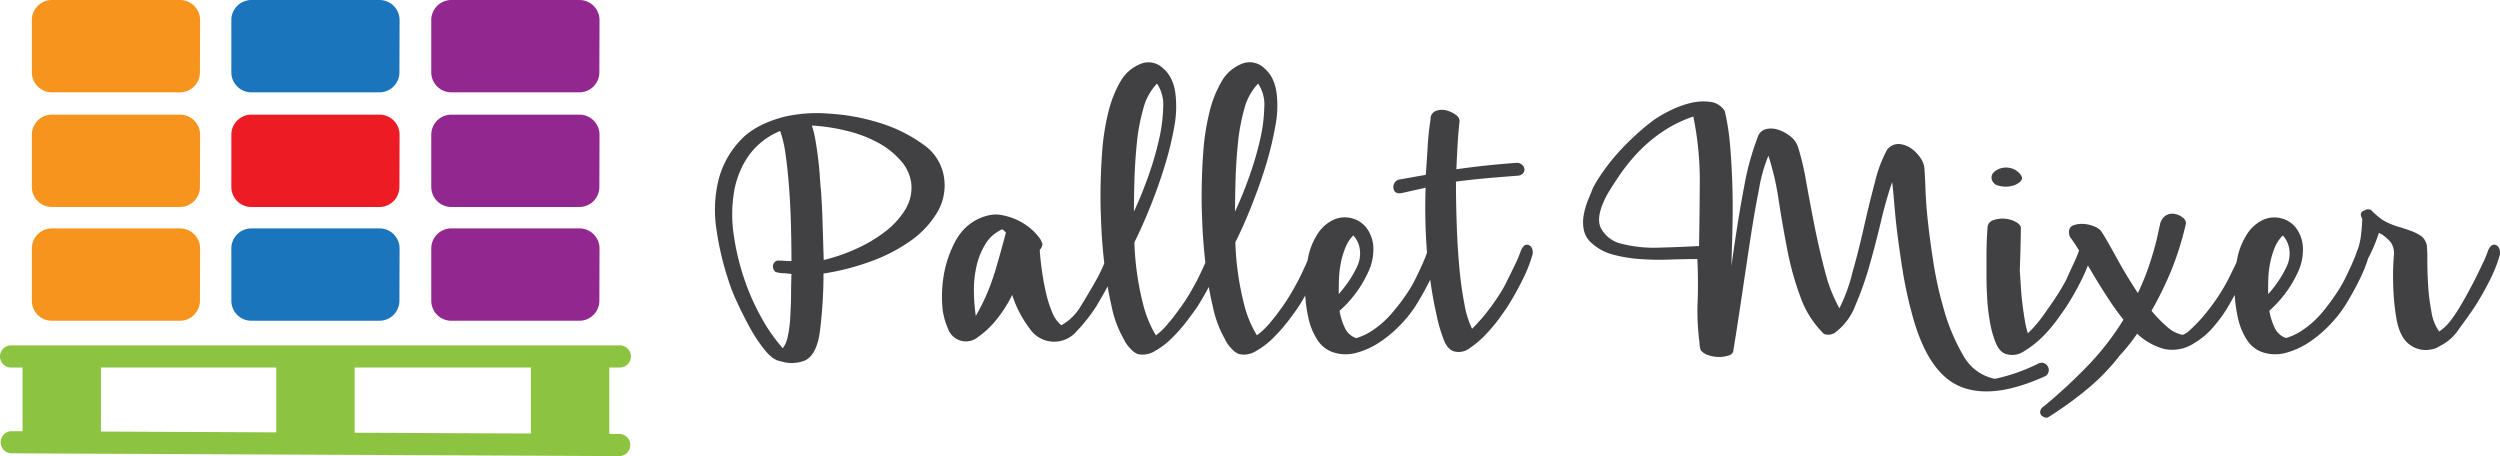
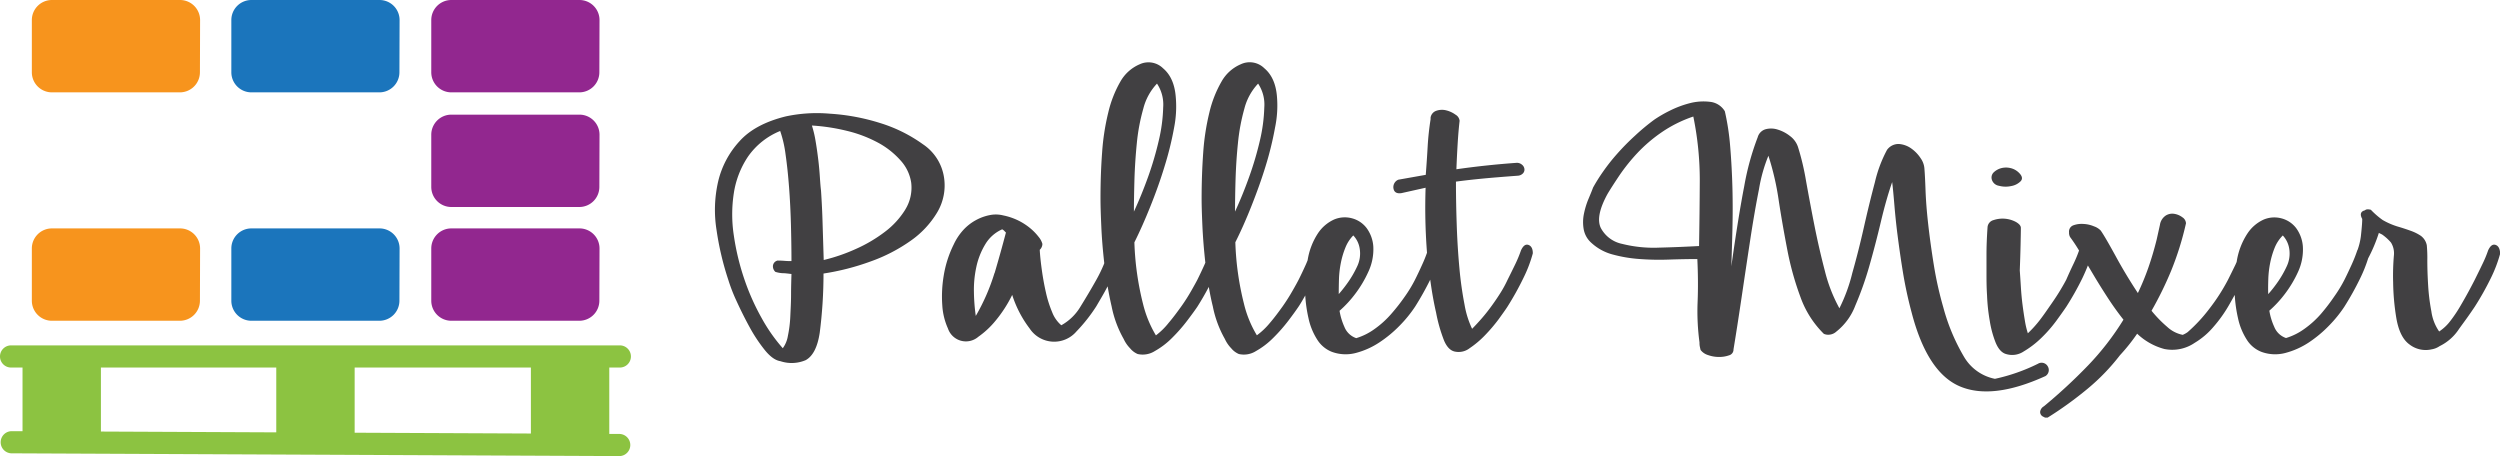
<svg xmlns="http://www.w3.org/2000/svg" id="b42846ae-b884-4908-8ec6-5c281fcca090" data-name="Layer 1" viewBox="0 0 622.58 113.57">
  <title>pallet-mixer-logo</title>
  <path d="M235.08,44.11a12.07,12.07,0,0,0-5.22-8.17,36.84,36.84,0,0,0-10.65-5.29,52.24,52.24,0,0,0-12.59-2.34,37,37,0,0,0-10.91.67c-5.08,1.25-9,3.32-11.58,6.23a22.34,22.34,0,0,0-5.29,10,31.63,31.63,0,0,0-.4,12.06,72.36,72.36,0,0,0,2.94,12.45,41.68,41.68,0,0,0,2,5.16c1,2.19,2.08,4.37,3.28,6.56a38.37,38.37,0,0,0,3.82,5.76c1.34,1.65,2.63,2.56,3.88,2.75a8.87,8.87,0,0,0,6.3-.27c1.79-1,2.94-3.26,3.48-6.83a115.17,115.17,0,0,0,.94-14.73,60.59,60.59,0,0,0,11.7-3,40.93,40.93,0,0,0,10-5.16,23,23,0,0,0,6.63-7.1A13.09,13.09,0,0,0,235.08,44.11ZM197,73.33c0,1.87-.11,3.7-.19,5.49a29.9,29.9,0,0,1-.6,4.82,7.16,7.16,0,0,1-1.27,3.08,41.59,41.59,0,0,1-5.22-7.43,57.37,57.37,0,0,1-4.36-9.78,60.84,60.84,0,0,1-2.61-10.85,34.73,34.73,0,0,1,0-10.58,22.39,22.39,0,0,1,3.54-9.1,18,18,0,0,1,8-6.36,29,29,0,0,1,1.34,5.83q.53,3.67.87,8.16t.47,9.31c.08,3.21.13,6.24.13,9.1-.45,0-1,0-1.73-.06s-1.3-.07-1.74-.07a1.49,1.49,0,0,0-1.14,1.27,1.87,1.87,0,0,0,.6,1.54,7,7,0,0,0,1.81.33c.67,0,1.41.12,2.2.2C197.06,69.76,197,71.45,197,73.33Zm28.46-21.16a20.29,20.29,0,0,1-5.09,5.56A35.91,35.91,0,0,1,213.13,62a44,44,0,0,1-8,2.75l-.27-8.84c-.08-3-.22-5.76-.4-8.44-.09-.71-.18-1.76-.27-3.14s-.21-2.86-.4-4.43-.4-3.12-.67-4.69a27.3,27.3,0,0,0-.93-3.95A48.49,48.49,0,0,1,211,32.61a32.1,32.1,0,0,1,7.7,2.94A20.46,20.46,0,0,1,224.31,40a10.51,10.51,0,0,1,2.61,5.5A10.37,10.37,0,0,1,225.45,52.17Z" fill="#414042" />
  <path d="M380.66,61c-.72-.27-1.34.18-1.88,1.34a32.15,32.15,0,0,1-1.47,3.54c-.63,1.29-1.25,2.56-1.88,3.81a28,28,0,0,1-1.67,3.09c-.67,1.08-1.41,2.17-2.21,3.28s-1.63,2.17-2.48,3.15-1.67,1.87-2.47,2.67a22.92,22.92,0,0,1-1.88-6,89.52,89.52,0,0,1-1.27-9c-.31-3.35-.54-6.9-.67-10.65s-.2-7.41-.2-11c2-.27,4.14-.51,6.5-.74s5.39-.47,9-.74a1.92,1.92,0,0,0,1.21-.6,1.36,1.36,0,0,0,.34-1.07,1.59,1.59,0,0,0-.6-1.06,1.91,1.91,0,0,0-1.34-.47q-7.5.53-15,1.6c.09-2.32.2-4.52.33-6.62s.29-3.91.47-5.43a2,2,0,0,0-1-1.53,6.6,6.6,0,0,0-2.27-1.07,4.27,4.27,0,0,0-2.48.07,2.13,2.13,0,0,0-1.48,1.73h0v.41c-.35,2.24-.6,4.51-.73,6.83s-.29,4.65-.47,7l-6.83,1.21a2,2,0,0,0-1.21,2.2c.17.94.85,1.32,2,1.14l6-1.34a146.28,146.28,0,0,0,.35,16.19c-.33.94-.73,1.94-1.22,3-.58,1.29-1.18,2.56-1.81,3.81a33.31,33.31,0,0,1-2.48,4.08,48.21,48.21,0,0,1-3.41,4.36,23.35,23.35,0,0,1-4.15,3.75,15.37,15.37,0,0,1-4.55,2.27,4.83,4.83,0,0,1-2.95-2.81,15.93,15.93,0,0,1-1.21-4,27.92,27.92,0,0,0,4-4.35,28.36,28.36,0,0,0,3.14-5.3A13.22,13.22,0,0,0,342,61.41a8.73,8.73,0,0,0-1.68-4.63,6.72,6.72,0,0,0-3.61-2.41,6.86,6.86,0,0,0-4.42.27,9.57,9.57,0,0,0-4.09,3.48,17,17,0,0,0-2.56,6.7c-.15.35-.28.7-.45,1.07-.58,1.29-1.18,2.56-1.81,3.81-.27.53-.76,1.43-1.48,2.68a46.84,46.84,0,0,1-2.54,4c-1,1.38-2,2.75-3.15,4.08A17.64,17.64,0,0,1,313,83.5a27.77,27.77,0,0,1-3.21-7.84,71.39,71.39,0,0,1-2.15-15.33c1.35-2.68,2.68-5.67,4-9s2.52-6.64,3.55-10a81.9,81.9,0,0,0,2.34-9.57A26.7,26.7,0,0,0,318,24q-.39-4.68-3.14-7A5.19,5.19,0,0,0,309,16a10,10,0,0,0-4.82,4.35,28.45,28.45,0,0,0-3,7.64,59.06,59.06,0,0,0-1.54,10q-.4,5.56-.4,11.59,0,2.28.2,6.77c.13,2.8.37,5.83.73,9.06l-.19.45q-.87,1.94-1.8,3.81c-.27.53-.77,1.43-1.48,2.68a44.68,44.68,0,0,1-2.55,4c-1,1.38-2,2.75-3.14,4.08a17.33,17.33,0,0,1-3.15,3.09,28.38,28.38,0,0,1-3.21-7.84,71.39,71.39,0,0,1-2.15-15.33q2-4,4-9c1.33-3.31,2.52-6.64,3.54-10a80.06,80.06,0,0,0,2.35-9.57,27.06,27.06,0,0,0,.4-7.77q-.4-4.68-3.15-7a5.18,5.18,0,0,0-5.83-1A10.06,10.06,0,0,0,279,20.34,28.45,28.45,0,0,0,276,28a58.08,58.08,0,0,0-1.54,10q-.41,5.56-.4,11.59,0,2.28.2,6.77.18,4.26.74,9.19c-.05.11-.08.22-.13.34A35.39,35.39,0,0,1,273,69.72c-1.25,2.23-2.55,4.41-3.88,6.56A12.75,12.75,0,0,1,264.3,81,8.08,8.08,0,0,1,262,77.69a28.06,28.06,0,0,1-1.54-4.89c-.41-1.79-.74-3.62-1-5.49s-.45-3.58-.53-5.1a2.05,2.05,0,0,0,.66-1.47,4.65,4.65,0,0,0-.93-1.74,13.82,13.82,0,0,0-2.08-2.15,15.29,15.29,0,0,0-3-1.94,15.57,15.57,0,0,0-3.76-1.27,7.51,7.51,0,0,0-3.34-.07A11.89,11.89,0,0,0,243,54.84a12.06,12.06,0,0,0-3.14,2.47,14.38,14.38,0,0,0-2.35,3.56A27.22,27.22,0,0,0,235,68.74a31.22,31.22,0,0,0-.34,7.3,16.35,16.35,0,0,0,1.41,5.76,4.72,4.72,0,0,0,7.56,2.07,21.43,21.43,0,0,0,4.29-4,32,32,0,0,0,4.15-6.43,27.64,27.64,0,0,0,4.35,8.37,7.31,7.31,0,0,0,11.65.73A40.45,40.45,0,0,0,273,76.3c1-1.72,2-3.36,2.83-5,.29,1.68.61,3.34,1,5a27,27,0,0,0,3,8.11,8.32,8.32,0,0,0,1.61,2.34,4.91,4.91,0,0,0,1.87,1.41,5.63,5.63,0,0,0,4.29-.74,19.6,19.6,0,0,0,4.35-3.34,40.26,40.26,0,0,0,3.75-4.29c1.11-1.46,1.94-2.61,2.48-3.41,1.05-1.66,2-3.31,2.85-4.93.28,1.63.6,3.25,1,4.85a27,27,0,0,0,3,8.11,8.28,8.28,0,0,0,1.6,2.34,4.93,4.93,0,0,0,1.88,1.41,5.61,5.61,0,0,0,4.28-.74,19.6,19.6,0,0,0,4.35-3.34,40.37,40.37,0,0,0,3.76-4.29c1.11-1.46,1.93-2.61,2.47-3.41s1.15-1.87,1.68-2.8a34.53,34.53,0,0,0,.81,5.68,16.12,16.12,0,0,0,2.2,5.36,7.54,7.54,0,0,0,3.62,3,9.93,9.93,0,0,0,6,.27,19.55,19.55,0,0,0,5.83-2.62,30.35,30.35,0,0,0,5.09-4.22,31.54,31.54,0,0,0,3.81-4.69,73.31,73.31,0,0,0,3.76-6.71c.4,2.94.88,5.68,1.46,8.19a38.44,38.44,0,0,0,2,7c.71,1.65,1.65,2.56,2.81,2.74a4.46,4.46,0,0,0,3.55-.87,23.28,23.28,0,0,0,3.81-3.21,40.82,40.82,0,0,0,3.41-4c1-1.39,1.76-2.44,2.21-3.15a72,72,0,0,0,3.95-7.1,33,33,0,0,0,2.35-6.16C381.73,62,381.37,61.27,380.66,61Zm-133,7A51,51,0,0,1,243,78.68a47.16,47.16,0,0,1-.46-5.9,26.46,26.46,0,0,1,.6-6.3,18.22,18.22,0,0,1,2.21-5.62,9.25,9.25,0,0,1,4.22-3.75,1.8,1.8,0,0,1,.47.33c.14.14.29.3.47.47Q249.17,63,247.69,68ZM282.51,44.8c.09-3,.29-6.09.6-9.18a48.3,48.3,0,0,1,1.61-8.57,14.09,14.09,0,0,1,3.41-6.23,9.41,9.41,0,0,1,1.54,5.91,39.89,39.89,0,0,1-1.07,8.16A80.86,80.86,0,0,1,285.93,44c-1.12,3.12-2.3,6-3.55,8.7C282.38,50.47,282.43,47.84,282.51,44.8Zm25.18,0c.09-3,.28-6.09.6-9.18a49.23,49.23,0,0,1,1.6-8.57,14.2,14.2,0,0,1,3.42-6.23,9.41,9.41,0,0,1,1.54,5.91,40.6,40.6,0,0,1-1.07,8.16A81,81,0,0,1,311.1,44c-1.11,3.12-2.29,6-3.54,8.7Q307.56,49.36,307.69,44.8Zm25.76,24.64a25,25,0,0,1,.47-4,21.06,21.06,0,0,1,1.14-3.81,9.16,9.16,0,0,1,1.95-3,6.08,6.08,0,0,1,1.6,3.29,7.45,7.45,0,0,1-.66,4.48,25.39,25.39,0,0,1-2.15,3.75,34,34,0,0,1-2.41,3.09C333.39,72,333.41,70.78,333.45,69.44Z" fill="#414042" />
  <path d="M509.93,91.19a1.75,1.75,0,0,0-2.42-.6,45.77,45.77,0,0,1-10.71,3.75,11.53,11.53,0,0,1-7.7-5.49,49.28,49.28,0,0,1-5.16-12.32,89.5,89.5,0,0,1-2.34-10.45c-.58-3.57-1.05-7-1.41-10.18s-.58-6-.67-8.51-.18-4.22-.27-5.29a5.11,5.11,0,0,0-.93-2.67A9,9,0,0,0,476,37a6.08,6.08,0,0,0-3.08-1.14,3.52,3.52,0,0,0-3,1.48,32.55,32.55,0,0,0-3,8q-1.41,5.3-2.75,11.25T461.28,68a41.17,41.17,0,0,1-3.21,8.77,38.47,38.47,0,0,1-3.62-9.3Q453,61.93,451.84,56.1c-.77-3.88-1.45-7.57-2.08-11.05a62.35,62.35,0,0,0-2-8.44,5.63,5.63,0,0,0-2-2.74,9.35,9.35,0,0,0-3.09-1.61,5.34,5.34,0,0,0-3-.07,2.86,2.86,0,0,0-1.95,2,65.43,65.43,0,0,0-3.34,12.12q-1.47,7.56-3.22,20c.09-2.77.19-5.85.27-9.24s.09-6.8,0-10.24-.27-6.82-.54-10.12a60.93,60.93,0,0,0-1.35-9,4.87,4.87,0,0,0-3.68-2.35,13.5,13.5,0,0,0-5.06.34,25,25,0,0,0-5,1.88A31.92,31.92,0,0,0,412,29.78a52.77,52.77,0,0,0-4.82,4,58.36,58.36,0,0,0-4.43,4.49,48.38,48.38,0,0,0-3.54,4.48,44.16,44.16,0,0,0-2.48,3.95c-.27.73-.65,1.66-1.14,2.82a19.92,19.92,0,0,0-1.13,3.68,10.19,10.19,0,0,0-.07,3.89,5.91,5.91,0,0,0,1.94,3.41,12.53,12.53,0,0,0,5.29,2.88,34.67,34.67,0,0,0,6.77,1.13,65.65,65.65,0,0,0,7.3.13c2.45-.08,4.79-.13,7-.13q.27,5.64.07,10.65a58.34,58.34,0,0,0,.47,10.12,5.25,5.25,0,0,0,.06.93c.06.27.12.59.21.94a3.67,3.67,0,0,0,1.85,1.27,7.92,7.92,0,0,0,2.71.47,7.17,7.17,0,0,0,2.52-.4A1.49,1.49,0,0,0,431.7,87q.93-5.62,2-12.85t2.14-14.27q1.06-7,2.21-12.79a38.12,38.12,0,0,1,2.34-8.3,66.94,66.94,0,0,1,2.55,11c.62,4.11,1.35,8.23,2.15,12.39a73.59,73.59,0,0,0,3.28,11.79,24.36,24.36,0,0,0,5.83,9.17,2.7,2.7,0,0,0,1.41.2,2.91,2.91,0,0,0,1.67-.74,15.07,15.07,0,0,0,4.75-6.5,81,81,0,0,0,3.49-9.84q1.53-5.35,2.87-11t2.82-9.91c.18,1.43.35,3.28.54,5.56s.44,4.82.8,7.63.79,5.88,1.33,9.18,1.25,6.64,2.15,10q3.88,15,12,18.48t21.36-2.55A1.77,1.77,0,0,0,509.93,91.19ZM423.12,61.27c-3.12.17-6.45.31-10,.4a32.18,32.18,0,0,1-9.17-.94,7.76,7.76,0,0,1-5.29-3.95q-1.41-2.88,1.68-8.51c.8-1.34,1.81-2.89,3-4.67a46.93,46.93,0,0,1,4.35-5.42,37.44,37.44,0,0,1,6-5.16,32,32,0,0,1,8-4,79,79,0,0,1,1.61,16Q423.26,53.24,423.12,61.27Z" fill="#414042" />
  <path d="M497.78,46.26a6.46,6.46,0,0,0,3.09.07,4.35,4.35,0,0,0,2.34-1.2c.54-.59.4-1.28-.4-2.08a4.36,4.36,0,0,0-2.21-1.21,4.74,4.74,0,0,0-2.35.07,4.37,4.37,0,0,0-1.74,1,1.79,1.79,0,0,0-.53,1.61A2.19,2.19,0,0,0,497.78,46.26Z" fill="#414042" />
  <path d="M621.51,61c-.72-.27-1.34.18-1.88,1.34a29.8,29.8,0,0,1-1.48,3.54c-.62,1.3-1.25,2.56-1.87,3.82-.37.72-.85,1.65-1.48,2.81s-1.32,2.39-2.08,3.68a33.88,33.88,0,0,1-2.47,3.69,11.3,11.3,0,0,1-2.82,2.67,11.5,11.5,0,0,1-1.94-5,50.46,50.46,0,0,1-.81-6.56q-.2-3.34-.2-6.16a33.18,33.18,0,0,0-.13-3.75,3.84,3.84,0,0,0-1.48-2.35,11.35,11.35,0,0,0-2.54-1.26c-1-.36-2.08-.72-3.29-1.07a17.93,17.93,0,0,1-3.68-1.61,20.17,20.17,0,0,1-2.94-2.55c-.73-.18-1.21-.13-1.48.14-1.07.26-1.3,1-.67,2.14,0,.9-.12,2.35-.34,4.35a16.49,16.49,0,0,1-.8,3.32l-.08.13a37.36,37.36,0,0,1-1.4,3.55c-.59,1.29-1.18,2.56-1.81,3.81a33.31,33.31,0,0,1-2.48,4.08A48.21,48.21,0,0,1,578,78.16a23.35,23.35,0,0,1-4.15,3.75,15.3,15.3,0,0,1-4.56,2.27,4.84,4.84,0,0,1-2.94-2.81,15.53,15.53,0,0,1-1.21-4,27.92,27.92,0,0,0,4-4.35,28.36,28.36,0,0,0,3.14-5.3,13.22,13.22,0,0,0,1.21-6.29,8.81,8.81,0,0,0-1.68-4.63,6.72,6.72,0,0,0-3.61-2.41,6.86,6.86,0,0,0-4.42.27,9.57,9.57,0,0,0-4.09,3.48A17.55,17.55,0,0,0,557,65.23l-.3.68c-.63,1.29-1.25,2.56-1.88,3.81a48,48,0,0,1-4.62,7.17,38.91,38.91,0,0,1-5.42,5.83,6.36,6.36,0,0,1-1.21.67,8,8,0,0,1-3.88-2,30.37,30.37,0,0,1-3.89-4,87.63,87.63,0,0,0,4.9-10,74.78,74.78,0,0,0,3.68-11.78,1.89,1.89,0,0,0-.87-1.48,4.53,4.53,0,0,0-2-.87,3.06,3.06,0,0,0-2.14.4,3.38,3.38,0,0,0-1.48,2.35l-.8,3.61c-.62,2.5-1.32,4.84-2.07,7a63.77,63.77,0,0,1-2.62,6.36q-3.09-4.69-5.56-9.25c-1.65-3-2.87-5.13-3.68-6.3a4.17,4.17,0,0,0-1.68-1.06,7.58,7.58,0,0,0-2.67-.6,6,6,0,0,0-2.48.34,1.65,1.65,0,0,0-1.07,1.73,2.19,2.19,0,0,0,.27,1.21c.67.9,1.42,2,2.22,3.34a33.45,33.45,0,0,1-1.43,3.42q-.93,1.94-1.74,3.81c-.27.53-.74,1.37-1.4,2.48s-1.45,2.32-2.35,3.61S509,78.38,508,79.68A28.17,28.17,0,0,1,505,83a21.18,21.18,0,0,1-.74-3.15q-.33-1.94-.6-4.08c-.18-1.42-.31-2.87-.4-4.35s-.18-2.83-.27-4.08c.09-2.32.16-4.47.2-6.43s.07-3.36.07-4.15c0-.54-.41-1-1.22-1.48a7.06,7.06,0,0,0-5.58-.47,2,2,0,0,0-1.49,1.68c-.19,2.67-.27,5-.27,6.89V68.1c0,1.52,0,3.34.14,5.49a46.37,46.37,0,0,0,.67,6.29A25.22,25.22,0,0,0,497,85.37c.68,1.61,1.57,2.55,2.66,2.82a5.15,5.15,0,0,0,4.31-.67,23.22,23.22,0,0,0,4.36-3.34,33.78,33.78,0,0,0,3.76-4.29c1.11-1.52,1.93-2.68,2.47-3.48a72.12,72.12,0,0,0,4-7.1c.54-1.13,1-2.19,1.39-3.2l1.42,2.39c1.12,1.88,2.3,3.77,3.55,5.69s2.55,3.73,3.89,5.42A67.43,67.43,0,0,1,520,91a132.32,132.32,0,0,1-11,10.18,1.82,1.82,0,0,0-.94,1.4,1.28,1.28,0,0,0,.67,1.14l.54.27h.67a91.62,91.62,0,0,0,10-7.23,52.06,52.06,0,0,0,8-8.3,46.51,46.51,0,0,0,4.28-5.36,15.62,15.62,0,0,0,6.77,3.81,9.9,9.9,0,0,0,7.57-1.54,18.72,18.72,0,0,0,4.69-4,33.53,33.53,0,0,0,3.61-5c.59-1,1.13-2,1.66-2.92a34.9,34.9,0,0,0,.82,5.81,16.12,16.12,0,0,0,2.2,5.36,7.5,7.5,0,0,0,3.62,3,9.93,9.93,0,0,0,6,.27,19.66,19.66,0,0,0,5.83-2.62A30.35,30.35,0,0,0,580,81.09a31.54,31.54,0,0,0,3.81-4.69,72.85,72.85,0,0,0,3.94-7.07,35.3,35.3,0,0,0,2-5A38.59,38.59,0,0,0,592.41,58l.81.4a11.86,11.86,0,0,1,2.21,2,5.07,5.07,0,0,1,.74,3.08,58.29,58.29,0,0,0-.2,6.9,58.69,58.69,0,0,0,.74,8.51c.53,3.39,1.65,5.69,3.34,6.9A6.58,6.58,0,0,0,605.54,87a4.91,4.91,0,0,0,2-.8,12.09,12.09,0,0,0,4.84-4.29c.72-1,1.41-1.93,2.08-2.87s1.27-1.82,1.81-2.62a70.85,70.85,0,0,0,4-7.1,33.93,33.93,0,0,0,2.35-6.15C622.58,62,622.22,61.26,621.51,61Zm-56.63,8.45a25,25,0,0,1,.47-4,21.06,21.06,0,0,1,1.14-3.81,9.16,9.16,0,0,1,2-3,6.23,6.23,0,0,1,1.6,3.29,7.45,7.45,0,0,1-.66,4.48,25.39,25.39,0,0,1-2.15,3.75,32.35,32.35,0,0,1-2.42,3.09C564.81,72,564.84,70.78,564.88,69.44Z" fill="#414042" />
  <path d="M154.38,108.06h-2.65V91.53h2.63a2.76,2.76,0,0,0,0-5.52H2.76a2.76,2.76,0,0,0,0,5.52H5.61v15.85H2.76a2.76,2.76,0,0,0,0,5.51l151.61.69h0a2.76,2.76,0,0,0,0-5.51Zm-22.17-.1-43.89-.2V91.53h43.89ZM25.13,91.53H68.8v16.14l-43.67-.2Z" fill="#8cc341" />
  <path d="M49.79,74.88a5,5,0,0,1-5,5H12.93a5,5,0,0,1-5-5v-13a5,5,0,0,1,5-5h31.9a5,5,0,0,1,5,5Z" fill="#f7941d" fill-rule="evenodd" />
  <path d="M49.79,18a5,5,0,0,1-5,5H12.93a5,5,0,0,1-5-5V5a5,5,0,0,1,5-5h31.9a5,5,0,0,1,5,5Z" fill="#f7941d" fill-rule="evenodd" />
-   <path d="M49.79,46.55a5,5,0,0,1-5,5H12.93a5,5,0,0,1-5-5v-13a5,5,0,0,1,5-5h31.9a5,5,0,0,1,5,5Z" fill="#f7941d" fill-rule="evenodd" />
  <path d="M99.47,74.88a5,5,0,0,1-5,5H62.61a5,5,0,0,1-5-5v-13a5,5,0,0,1,5-5h31.9a5,5,0,0,1,5,5Z" fill="#1b75bc" fill-rule="evenodd" />
  <path d="M99.47,18a5,5,0,0,1-5,5H62.61a5,5,0,0,1-5-5V5a5,5,0,0,1,5-5h31.9a5,5,0,0,1,5,5Z" fill="#1b75bc" fill-rule="evenodd" />
-   <path d="M99.47,46.55a5,5,0,0,1-5,5H62.61a5,5,0,0,1-5-5v-13a5,5,0,0,1,5-5h31.9a5,5,0,0,1,5,5Z" fill="#ed1c24" fill-rule="evenodd" />
  <path d="M149.26,74.88a5,5,0,0,1-5,5H112.4a5,5,0,0,1-5-5v-13a5,5,0,0,1,5-5h31.9a5,5,0,0,1,5,5Z" fill="#92278f" fill-rule="evenodd" />
  <path d="M149.26,18a5,5,0,0,1-5,5H112.4a5,5,0,0,1-5-5V5a5,5,0,0,1,5-5h31.9a5,5,0,0,1,5,5Z" fill="#92278f" fill-rule="evenodd" />
  <path d="M149.26,46.55a5,5,0,0,1-5,5H112.4a5,5,0,0,1-5-5v-13a5,5,0,0,1,5-5h31.9a5,5,0,0,1,5,5Z" fill="#92278f" fill-rule="evenodd" />
</svg>